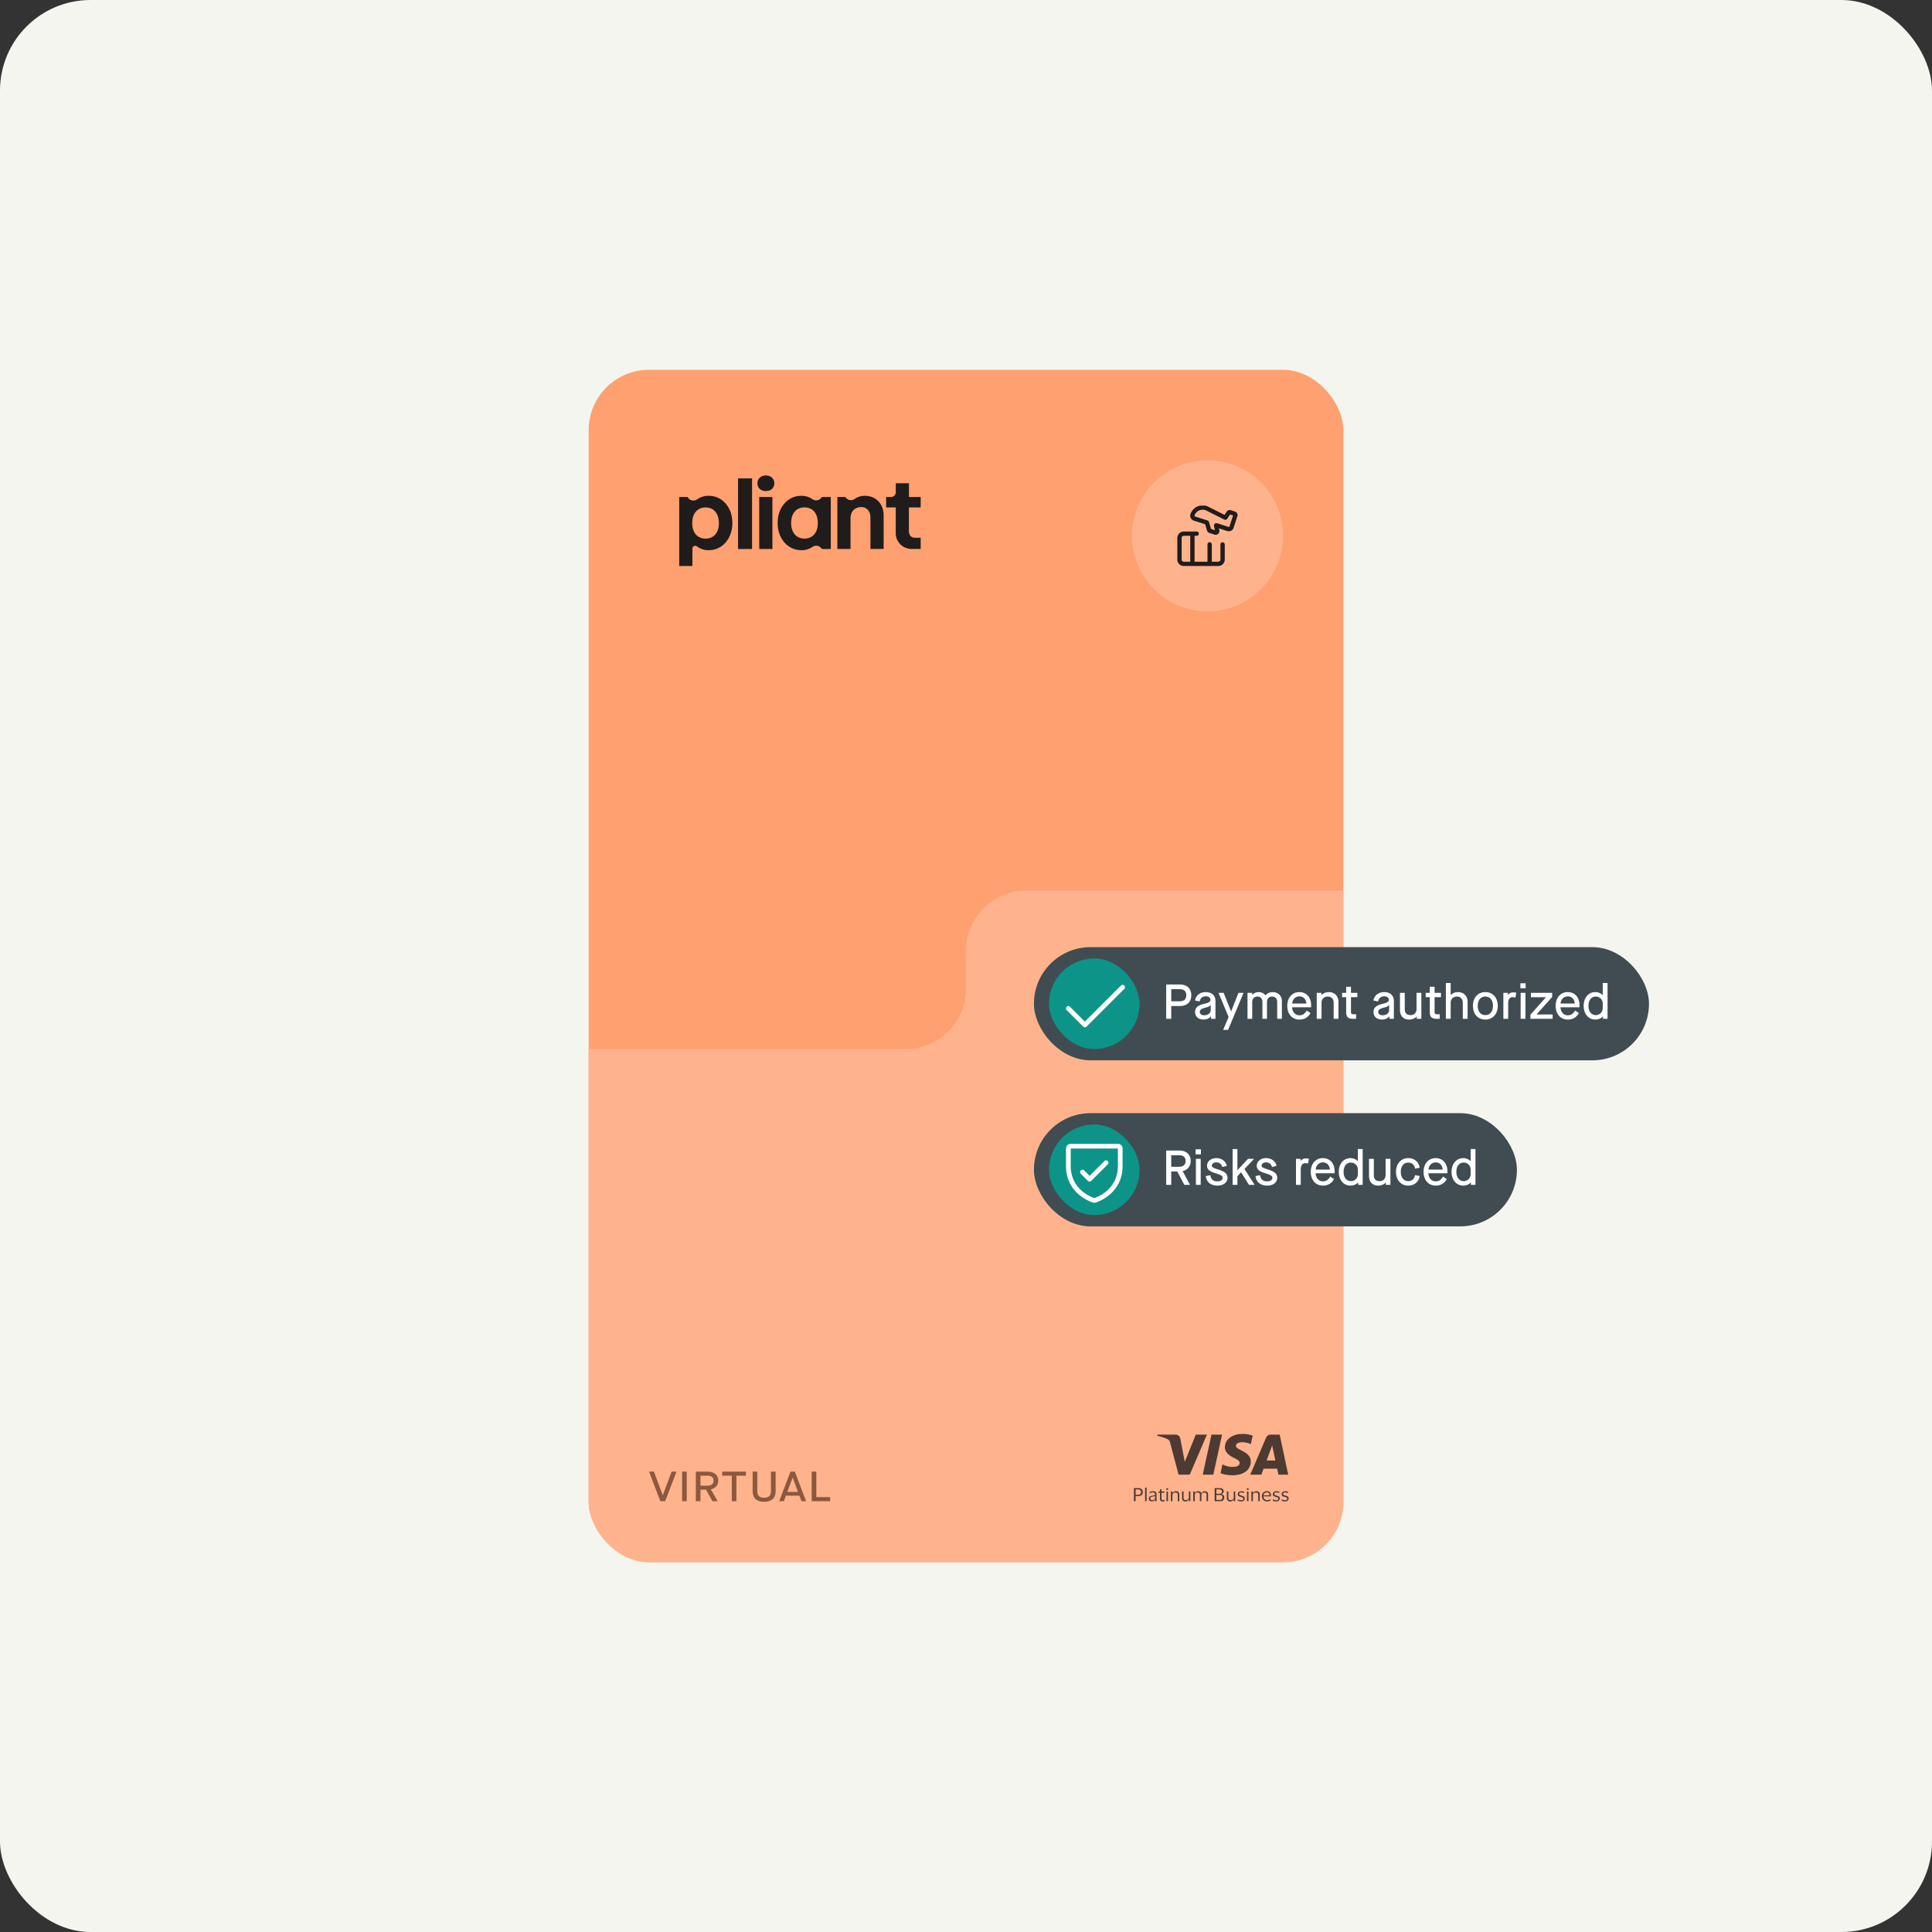
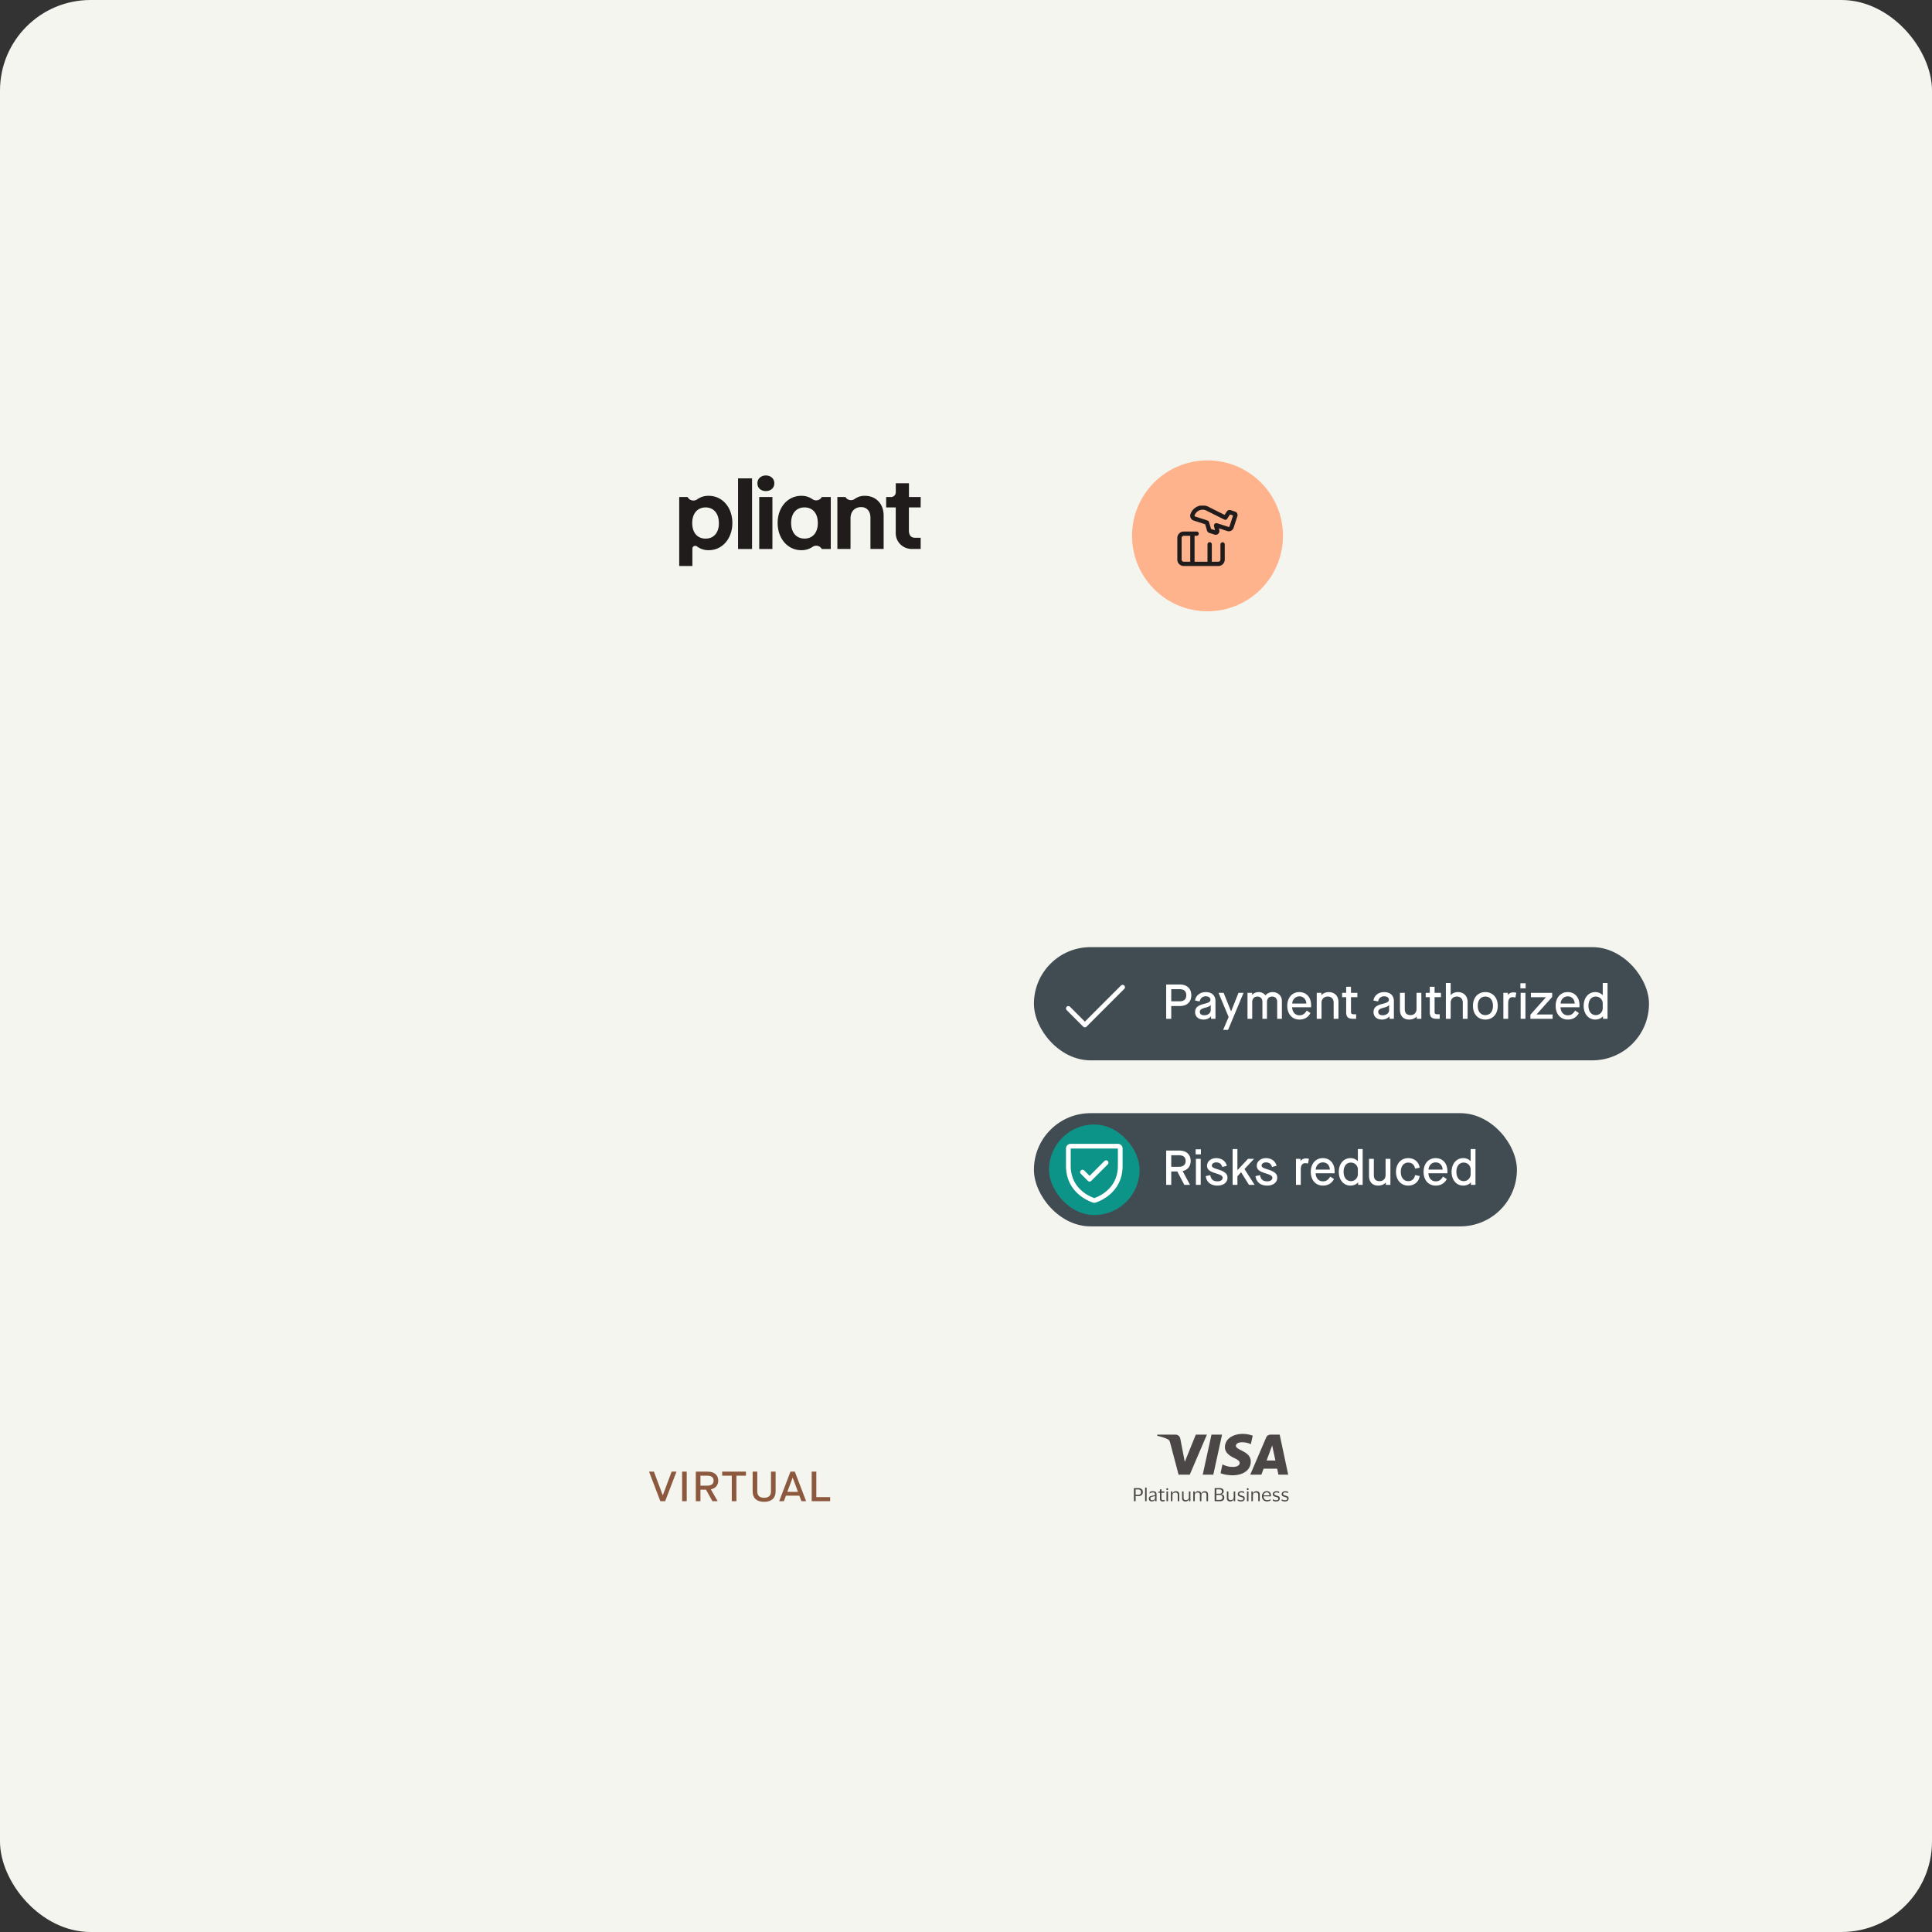
<svg xmlns="http://www.w3.org/2000/svg" fill="none" viewBox="0 0 512 512">
  <rect x="0" y="0" width="512" height="512" fill="#333333" stroke="none" />
  <g clip-path="url(#a)">
    <rect width="512" height="512" rx="24" fill="#F5F5F0" />
    <g clip-path="url(#b)">
-       <rect x="156" y="98" width="200" height="316" rx="16" fill="#FFA070" />
-       <path fill-rule="evenodd" clip-rule="evenodd" d="M256.002 252c0-8.836 7.163-16 16-16h84.001l-.001 178h-200V278h84c8.836 0 16-7.163 16-16v-10Z" fill="#FFB38D" />
      <path d="M200.716 128.084c0-1.283 1.003-2.084 2.248-2.084 1.245 0 2.248.801 2.248 2.084s-1.002 2.058-2.248 2.058c-1.246 0-2.248-.748-2.248-2.058ZM204.697 131.719v13.765h-3.494v-13.765h3.494ZM199.302 145.483v-18.709h-3.71v18.709h3.71Z" fill="#201C1C" />
      <path fill-rule="evenodd" clip-rule="evenodd" d="M187.827 145.804c3.602 0 6.255-3.074 6.255-7.215 0-4.118-2.653-7.191-6.258-7.191a5.064 5.064 0 0 0-3.033.912 1.741 1.741 0 0 1-1.977.062 1.72 1.72 0 0 1-.492-.488l-.107-.165H180V150h3.492v-4.611a.738.738 0 0 1 .423-.668.76.76 0 0 1 .796.087 4.952 4.952 0 0 0 3.116.996Zm-.842-11.333c2.057 0 3.521 1.498 3.521 4.144l.008.01c0 2.636-1.424 4.113-3.521 4.113s-3.547-1.476-3.547-4.123c0-2.646 1.483-4.144 3.539-4.144ZM220.163 131.719h-2.379a1.683 1.683 0 0 1-1.104.839 1.708 1.708 0 0 1-1.367-.264 4.985 4.985 0 0 0-2.972-.896c-3.576 0-6.256 3.049-6.256 7.191 0 4.141 2.68 7.215 6.256 7.215a5.07 5.07 0 0 0 2.996-.885c.194-.134.415-.226.647-.27a1.703 1.703 0 0 1 1.341.308c.189.142.345.322.459.527h2.379v-13.765Zm-6.956 2.748c2.085 0 3.521 1.475 3.521 4.122h.003c0 2.645-1.43 4.141-3.519 4.141-2.09 0-3.553-1.489-3.553-4.141 0-2.653 1.463-4.122 3.548-4.122Z" fill="#201C1C" />
      <path d="M234.173 136.607v8.874h-3.497v-8.291c0-1.792-1.029-2.806-2.436-2.806-1.653 0-2.844 1.097-2.844 2.995v8.095h-3.486v-13.763h2.126l.126.165a1.654 1.654 0 0 0 1.104.654c.219.033.443.021.658-.033.215-.053.417-.149.594-.28a4.442 4.442 0 0 1 2.706-.819c2.833 0 4.949 2.059 4.949 5.209ZM240.866 134.471h3.114l.02-2.761h-3.115v-3.647h-3.492v2.402a1.251 1.251 0 0 1-.373.886 1.276 1.276 0 0 1-.899.368h-1.282v2.752h2.542v6.849c0 1.102.444 2.159 1.233 2.939a4.26 4.26 0 0 0 2.978 1.217h2.396v-2.966H242.5c-1.09 0-1.634-.661-1.634-1.972v-6.067Z" fill="#201C1C" />
      <g opacity=".8" fill="#201C1C">
        <path d="m319.846 380.19-4.545 10.605h-2.967l-2.239-8.46c-.137-.52-.254-.71-.669-.932-.669-.356-1.786-.692-2.766-.902l.065-.311h4.778c.611 0 1.156.394 1.292 1.079l1.182 6.137 2.921-7.216h2.948Zm11.621 7.14c.013-2.799-3.96-2.951-3.934-4.201.006-.381.376-.787 1.188-.889.402-.051 1.512-.089 2.765.476l.494-2.246a7.636 7.636 0 0 0-2.623-.47c-2.772 0-4.726 1.441-4.739 3.503-.02 1.523 1.395 2.38 2.454 2.888 1.09.52 1.46.85 1.454 1.32-.007.711-.87 1.028-1.682 1.034-1.408.026-2.233-.374-2.882-.666l-.506 2.323c.655.291 1.863.552 3.122.564 2.948 0 4.876-1.421 4.889-3.63v-.006Zm7.323 3.471h2.597l-2.259-10.611h-2.396c-.539 0-.993.305-1.194.781l-4.207 9.824h2.947l.584-1.58h3.597l.338 1.58-.007.006Zm-3.129-3.757 1.48-3.985.851 3.985h-2.331Zm-11.803-6.854-2.318 10.605h-2.804l2.317-10.605h2.805ZM300.5 397.827v-3.464h1.146c.371 0 .664.091.885.267.222.176.326.443.326.794 0 .352-.111.625-.326.801-.221.176-.514.261-.885.261h-.697v1.341h-.449Zm1.081-3.106h-.632v1.42h.632c.26 0 .462-.053.599-.163.137-.111.208-.293.208-.547 0-.254-.071-.436-.208-.547-.137-.111-.339-.163-.599-.163ZM303.867 394.226v3.601h-.404v-3.601h.404ZM304.633 395.822l.046-.398a1.476 1.476 0 0 1 .84-.234c.332 0 .579.065.736.195.163.13.241.345.241.645v1.797h-.391v-.495h-.02a.783.783 0 0 1-.312.423.936.936 0 0 1-.527.137 1.01 1.01 0 0 1-.398-.078.685.685 0 0 1-.286-.241.737.737 0 0 1-.111-.41c0-.163.033-.3.104-.404a.66.66 0 0 1 .293-.234c.124-.052.28-.098.456-.131.215-.039.384-.071.514-.097a.68.68 0 0 0 .274-.124v-.117c0-.189-.046-.326-.13-.41-.085-.085-.248-.131-.489-.131-.149 0-.299.027-.449.079-.15.052-.28.13-.397.234h-.007l.013-.006Zm1.465 1.139v-.534c-.045.046-.136.078-.26.111a5.853 5.853 0 0 1-.456.097.95.95 0 0 0-.377.137c-.098.065-.144.189-.144.358 0 .156.046.267.137.345.091.078.215.111.371.111a.744.744 0 0 0 .645-.339.54.54 0 0 0 .084-.286ZM307.811 397.136c0 .163.033.274.104.333a.42.42 0 0 0 .274.084 1.04 1.04 0 0 0 .456-.091h.013l-.039.345a.812.812 0 0 1-.202.065c-.091.02-.183.026-.28.026-.228 0-.41-.052-.541-.163-.13-.11-.195-.286-.195-.533v-1.609h-.475l.052-.267.417-.058v-.554l.403-.058v.599h.788l-.052.338h-.736v1.543h.013ZM309.076 394.623c0-.065.026-.123.072-.169.045-.046.104-.065.182-.065s.137.019.182.065a.226.226 0 0 1 .072.169.226.226 0 0 1-.072.17.251.251 0 0 1-.182.065.263.263 0 0 1-.182-.065.238.238 0 0 1-.072-.17Zm.456.632v2.578h-.404v-2.578h.404ZM311.627 395.19c.28 0 .501.072.658.215.156.143.234.364.234.67v1.758h-.404v-1.64c0-.215-.045-.378-.136-.489-.091-.11-.261-.162-.502-.162a.864.864 0 0 0-.39.084.679.679 0 0 0-.384.625v1.576h-.404v-2.578h.39v.546h.02a.822.822 0 0 1 .221-.351.87.87 0 0 1 .332-.195c.124-.04.241-.059.365-.059ZM314.298 397.54a.86.86 0 0 0 .384-.084.691.691 0 0 0 .28-.248.641.641 0 0 0 .104-.371v-1.582h.404v2.578h-.385v-.54h-.019a.836.836 0 0 1-.221.351.99.99 0 0 1-.326.196 1.18 1.18 0 0 1-.358.058c-.28 0-.501-.071-.664-.221-.163-.143-.241-.371-.241-.677v-1.745h.404v1.654c0 .221.045.377.136.482.091.104.261.149.502.149ZM318.36 395.808h.019a.87.87 0 0 1 .221-.358.894.894 0 0 1 .326-.195c.117-.039.241-.065.358-.065.274 0 .488.071.638.221.15.15.222.371.222.677v1.739h-.404v-1.66c0-.222-.039-.378-.124-.482-.078-.098-.241-.15-.488-.15a.783.783 0 0 0-.528.182c-.143.117-.214.293-.214.521v1.589h-.404v-1.66c0-.222-.039-.378-.124-.482-.084-.098-.247-.15-.488-.15a.771.771 0 0 0-.371.085.642.642 0 0 0-.267.247.687.687 0 0 0-.098.371v1.589h-.404v-2.579h.391v.554h.02a.844.844 0 0 1 .534-.554.968.968 0 0 1 .351-.065c.228 0 .417.052.56.15.143.098.235.261.274.469v.006ZM321.895 397.827v-3.464h1.393c.306 0 .547.078.729.234a.781.781 0 0 1 .274.619.692.692 0 0 1-.196.501.842.842 0 0 1-.482.248v.013c.248.026.45.117.606.267.156.149.228.358.228.612 0 .182-.039.345-.111.495a.817.817 0 0 1-.345.351 1.25 1.25 0 0 1-.599.13h-1.484l-.013-.006Zm1.282-3.119h-.84v1.146h.84c.43 0 .645-.195.645-.579 0-.196-.052-.339-.163-.43-.111-.091-.267-.137-.482-.137Zm.065 2.78c.261 0 .45-.052.56-.162.111-.111.17-.274.17-.489 0-.215-.059-.384-.176-.495-.117-.11-.306-.162-.554-.162h-.905v1.308h.905ZM326.173 397.54a.86.86 0 0 0 .384-.084.691.691 0 0 0 .28-.248.655.655 0 0 0 .104-.371v-1.582h.404v2.578h-.391v-.54h-.02a.827.827 0 0 1-.221.351.979.979 0 0 1-.684.254c-.28 0-.501-.071-.657-.221-.163-.143-.241-.371-.241-.677v-1.745h.404v1.654c0 .221.045.377.136.482.091.104.261.149.502.149ZM328.035 395.952c0-.17.039-.313.124-.423a.786.786 0 0 1 .338-.254c.144-.059.306-.085.495-.085.157 0 .3.013.423.046.124.032.215.058.28.091l.02.371h-.013a.645.645 0 0 0-.202-.098 1.58 1.58 0 0 0-.267-.065 1.263 1.263 0 0 0-.26-.026.881.881 0 0 0-.41.078c-.098.052-.15.156-.15.306 0 .091.019.163.065.215a.483.483 0 0 0 .195.13c.085.033.196.072.319.104.176.052.326.105.456.15.13.046.234.117.306.202.072.091.111.221.111.391 0 .267-.085.468-.261.605-.175.137-.41.209-.716.209-.176 0-.332-.02-.488-.059a1.216 1.216 0 0 1-.371-.15l-.033-.397h.013c.104.091.235.163.404.215.163.052.319.071.469.071.208 0 .358-.032.455-.097.098-.065.144-.176.144-.319a.334.334 0 0 0-.072-.222.49.49 0 0 0-.215-.13c-.098-.032-.208-.071-.351-.11a6.85 6.85 0 0 1-.417-.137.707.707 0 0 1-.3-.209c-.071-.091-.11-.227-.11-.403h.019ZM330.404 394.623c0-.065.026-.123.072-.169.045-.046.104-.065.182-.065s.137.019.183.065a.228.228 0 0 1 .071.169.229.229 0 0 1-.071.17.267.267 0 0 1-.183.065.264.264 0 0 1-.182-.065.238.238 0 0 1-.072-.17Zm.456.632v2.578h-.404v-2.578h.404ZM332.957 395.19c.28 0 .502.072.658.215.156.143.234.364.234.67v1.758h-.404v-1.64c0-.215-.045-.378-.136-.489-.091-.11-.261-.162-.502-.162a.864.864 0 0 0-.39.084.685.685 0 0 0-.28.248.71.71 0 0 0-.104.377v1.576h-.404v-2.578h.384v.546h.026a.883.883 0 0 1 .221-.351.866.866 0 0 1 .333-.195c.123-.04.24-.059.364-.059ZM335.764 397.56c.235 0 .417-.026.567-.085.143-.058.273-.13.391-.228h.006l-.039.371a1.186 1.186 0 0 1-.358.183 1.786 1.786 0 0 1-.599.084c-.261 0-.488-.058-.684-.175a1.177 1.177 0 0 1-.456-.482 1.44 1.44 0 0 1-.162-.697c0-.26.052-.495.162-.697.111-.201.254-.364.443-.481.189-.118.397-.176.632-.176.273 0 .488.045.657.143.17.098.293.228.372.404.078.175.117.371.117.599v.11c0 .046-.007.079-.013.111h-1.947V396.557c0 .306.091.547.254.723.163.176.384.267.67.267l-.013.013Zm-.097-2.064a.768.768 0 0 0-.554.208c-.136.137-.221.332-.254.586h1.557v-.045c0-.15-.026-.287-.066-.398a.55.55 0 0 0-.227-.26c-.111-.065-.261-.091-.45-.091h-.006ZM337.326 395.952c0-.17.039-.313.124-.423a.786.786 0 0 1 .338-.254c.144-.059.306-.085.495-.085.157 0 .3.013.424.046.123.032.214.058.279.091l.02.371h-.013a.645.645 0 0 0-.202-.098 1.58 1.58 0 0 0-.267-.065 1.263 1.263 0 0 0-.26-.026.881.881 0 0 0-.41.078c-.098.052-.15.156-.15.306 0 .091.019.163.065.215a.49.49 0 0 0 .195.13c.085.033.196.072.319.104.176.052.326.105.456.15.13.046.234.117.306.202.072.091.111.221.111.391 0 .267-.085.468-.261.605-.175.137-.41.209-.716.209-.176 0-.332-.02-.488-.059a1.216 1.216 0 0 1-.371-.15l-.033-.397h.013c.104.091.235.163.404.215.163.052.319.071.469.071.208 0 .358-.032.455-.097.098-.065.144-.176.144-.319a.334.334 0 0 0-.072-.222.49.49 0 0 0-.215-.13c-.098-.032-.208-.071-.351-.11a6.85 6.85 0 0 1-.417-.137.707.707 0 0 1-.3-.209c-.071-.091-.11-.227-.11-.403h.019ZM339.67 395.952c0-.17.039-.313.124-.423a.78.78 0 0 1 .338-.254c.143-.059.306-.085.495-.085.156 0 .3.013.423.046.124.032.215.058.28.091l.02.371h-.013a.645.645 0 0 0-.202-.098c-.085-.026-.169-.052-.267-.065a1.269 1.269 0 0 0-.26-.026.889.889 0 0 0-.411.078c-.097.052-.149.156-.149.306 0 .091.019.163.065.215.045.052.11.098.195.13.085.033.195.072.319.104.176.052.326.105.456.15.13.046.234.117.306.202a.623.623 0 0 1 .111.391c0 .267-.085.468-.261.605-.176.137-.41.209-.716.209-.176 0-.332-.02-.488-.059a1.233 1.233 0 0 1-.372-.15l-.032-.397h.013c.104.091.234.163.404.215.162.052.319.071.468.071.209 0 .358-.032.456-.097.098-.065.143-.176.143-.319a.34.34 0 0 0-.071-.222.49.49 0 0 0-.215-.13c-.098-.032-.208-.071-.352-.11a6.804 6.804 0 0 1-.416-.137.707.707 0 0 1-.3-.209c-.072-.091-.111-.227-.111-.403h.02Z" />
      </g>
      <path d="m176.275 397.832 3.001-7.832h-1.286l-2.334 6.255h-.024L173.298 390H172l3.001 7.832h1.274ZM181.989 397.832V390h-1.226v7.832h1.226ZM188.388 394.688c1.226-.257 1.953-1.096 1.953-2.305 0-1.488-1.06-2.383-2.799-2.383h-3.143v7.832h1.226v-3.054h1.465l1.715 3.054h1.381l-1.798-3.133v-.011Zm-2.763-3.614h1.798c1.12 0 1.691.436 1.691 1.309s-.583 1.332-1.691 1.332h-1.798v-2.641ZM195.156 397.832v-6.758h2.525V390h-6.299v1.074h2.548v6.758h1.226ZM202.497 398c1.941 0 3.048-.985 3.048-2.73V390h-1.226v5.214c0 1.13-.608 1.712-1.822 1.712-1.215 0-1.81-.582-1.81-1.734V390h-1.227v5.27c0 1.745 1.084 2.73 3.037 2.73ZM213.627 397.832 210.638 390h-1.155l-2.989 7.832h1.239l.547-1.466h3.561l.548 1.466h1.238Zm-3.572-6.243h.023l1.394 3.77h-2.822l1.405-3.77ZM220 397.832v-1.074h-3.668V390h-1.226v7.832H220Z" fill="#8C583E" />
      <circle cx="320" cy="142" r="20" fill="#FFB38D" />
      <g clip-path="url(#c)">
        <path fill-rule="evenodd" clip-rule="evenodd" d="M319.03 133.952a3.401 3.401 0 0 0-2.738.994 3.403 3.403 0 0 0-.794 1.258 1.347 1.347 0 0 0 .914 1.773l2.961.954.013.004.476 1.632a.988.988 0 0 0 .65.675l1.345.433h.001a.99.99 0 0 0 1.24-.602.99.99 0 0 0 .049-.5l-.005-.027-.11-.531 2.181.71a1.336 1.336 0 0 0 1.691-.82l.005-.014 1.029-3.166a.59.59 0 0 0 .023-.101.963.963 0 0 0-.593-1.017l-1.173-.4a.957.957 0 0 0-1.101.368l-.008.012-.557.862-4.097-2.049a3.428 3.428 0 0 0-1.402-.448Zm6.933 2.384.81.275-.948 2.917a.19.19 0 0 1-.097.106.197.197 0 0 1-.147.009l-.01-.004-2.914-.948a.56.56 0 0 0-.177-.028h-.194a.572.572 0 0 0-.56.688l.241 1.159-1.028-.332-.539-1.847a.575.575 0 0 0-.362-.38l-.297-.102-.012-.004-2.983-.96a.358.358 0 0 0-.035-.011.206.206 0 0 1-.142-.272l.004-.01a2.274 2.274 0 0 1 3.297-1.197l.034.019 4.572 2.286c.26.13.577.043.735-.201l.752-1.163Zm-12.653 5.831a.572.572 0 0 1 .404-.167h1.715v6.857h-1.715a.572.572 0 0 1-.571-.571v-5.715c0-.151.06-.296.167-.404Zm.404-1.31H317.143a.572.572 0 0 1 0 1.143h-.572v6.857H320v-4.571a.572.572 0 1 1 1.143 0v4.571h1.714a.57.57 0 0 0 .572-.571v-4a.571.571 0 1 1 1.142 0v4a1.714 1.714 0 0 1-1.714 1.714h-9.143a1.718 1.718 0 0 1-1.714-1.714v-5.715a1.718 1.718 0 0 1 1.714-1.714Z" fill="#201C1C" />
      </g>
    </g>
    <rect x="274" y="251" width="163" height="30" rx="15" fill="#404C52" />
-     <rect x="278" y="254" width="24" height="24" rx="12" fill="#0D9488" />
    <path d="m297.942 262.067-10 10a.635.635 0 0 1-.442.183.628.628 0 0 1-.442-.183l-4.375-4.375a.621.621 0 0 1-.183-.442.621.621 0 0 1 .625-.625c.166 0 .325.066.442.183l3.933 3.933 9.558-9.558a.625.625 0 0 1 .884.884ZM310.392 270h-1.339v-9.1h3.588c1.924 0 3.068 1.092 3.068 2.86 0 1.781-1.144 2.847-3.081 2.847h-2.236V270Zm0-7.852v3.211h2.184c1.196 0 1.794-.533 1.794-1.599 0-1.092-.585-1.612-1.781-1.612h-2.197Zm8.587 8.047c-1.378 0-2.262-.78-2.262-1.989 0-1.157.676-1.768 2.431-2.184 1.248-.312 1.638-.572 1.638-1.066 0-.559-.481-.923-1.261-.923-.845 0-1.43.507-1.599 1.365l-1.235-.26c.234-1.352 1.352-2.223 2.834-2.223 1.599 0 2.587.897 2.587 2.353V270h-1.17v-.663h-.026c-.429.546-1.131.858-1.937.858Zm.156-1.144c1.001 0 1.716-.572 1.716-1.378v-1.365h-.026c-.13.299-.533.507-1.352.728-1.092.273-1.508.572-1.508 1.092 0 .598.416.923 1.17.923Zm6.322 3.874h-1.313l1.456-3.406-2.678-6.409h1.352l1.963 4.901h.026l1.95-4.901h1.339l-4.095 9.815Zm6.392-2.925h-1.248v-6.89h1.222v.546h.026c.364-.455 1.04-.741 1.716-.741.728 0 1.417.338 1.781.858h.026a2.461 2.461 0 0 1 1.885-.858c1.404 0 2.457.962 2.457 2.353V270h-1.248v-4.524c0-.845-.546-1.378-1.352-1.378-.819 0-1.352.585-1.352 1.456V270h-1.209v-4.524c0-.845-.559-1.378-1.339-1.378-.832 0-1.365.585-1.365 1.456V270Zm12.502.195c-1.924 0-3.211-1.469-3.211-3.64 0-2.158 1.3-3.64 3.198-3.64 1.885 0 3.12 1.404 3.12 3.484v.533h-5.031c.039 1.196.767 2.132 1.911 2.132.871 0 1.391-.338 1.963-1.261l.988.663c-.611 1.144-1.625 1.729-2.938 1.729Zm-1.898-4.238h3.744c-.052-1.105-.754-1.911-1.859-1.911-1.053 0-1.859.871-1.885 1.911Zm7.769 4.043h-1.274v-6.89h1.222v.611h.026c.416-.481 1.183-.806 1.911-.806 1.573 0 2.6 1.027 2.6 2.639V270h-1.274v-4.251c0-1.027-.585-1.651-1.573-1.651s-1.638.663-1.638 1.651V270Zm9.492-6.89v1.144h-1.69v3.926c0 .442.169.611.741.611h.624V270h-.728c-1.404 0-1.911-.481-1.911-1.794v-3.952h-1.079v-1.144h1.079v-1.612h1.274v1.612h1.69Zm6.545 7.085c-1.378 0-2.262-.78-2.262-1.989 0-1.157.676-1.768 2.431-2.184 1.248-.312 1.638-.572 1.638-1.066 0-.559-.481-.923-1.261-.923-.845 0-1.43.507-1.599 1.365l-1.235-.26c.234-1.352 1.352-2.223 2.834-2.223 1.599 0 2.587.897 2.587 2.353V270h-1.17v-.663h-.026c-.429.546-1.131.858-1.937.858Zm.156-1.144c1.001 0 1.716-.572 1.716-1.378v-1.365h-.026c-.13.299-.533.507-1.352.728-1.092.273-1.508.572-1.508 1.092 0 .598.416.923 1.17.923Zm7.033 1.144c-1.547 0-2.444-.949-2.444-2.6v-4.485h1.274v4.251c0 1.118.507 1.651 1.547 1.651.962 0 1.573-.65 1.573-1.651v-4.251h1.274V270h-1.222v-.611h-.026c-.429.494-1.17.806-1.976.806Zm8.424-7.085v1.144h-1.69v3.926c0 .442.169.611.741.611h.624V270h-.728c-1.404 0-1.911-.481-1.911-1.794v-3.952h-1.079v-1.144h1.079v-1.612h1.274v1.612h1.69Zm2.572 6.89h-1.274v-9.49h1.274v3.211h.026c.39-.481 1.131-.806 1.859-.806 1.573 0 2.6 1.027 2.6 2.6V270h-1.274v-4.251c0-1.027-.585-1.651-1.573-1.651s-1.638.663-1.638 1.651V270Zm9.19.195c-1.976 0-3.289-1.469-3.289-3.64 0-2.171 1.313-3.64 3.289-3.64 1.963 0 3.289 1.469 3.289 3.64 0 2.171-1.326 3.64-3.289 3.64Zm0-1.183c1.248 0 2.015-.949 2.015-2.457s-.767-2.457-2.015-2.457c-1.248 0-2.015.949-2.015 2.457s.767 2.457 2.015 2.457Zm6.047.988h-1.274v-6.89h1.196v.572h.026c.273-.429.793-.689 1.443-.689.286 0 .52.039.767.104l-.247 1.274a2.482 2.482 0 0 0-.715-.117c-.793 0-1.196.533-1.196 1.742V270Zm4.63-8.086h-1.391v-1.339h1.391v1.339Zm-.052 8.086h-1.274v-6.89h1.274V270Zm7.203 0h-5.889v-1.092l4.108-4.615v-.026h-3.978v-1.157h5.642v1.092l-4.121 4.615v.026h4.238V270Zm4.011.195c-1.924 0-3.211-1.469-3.211-3.64 0-2.158 1.3-3.64 3.198-3.64 1.885 0 3.12 1.404 3.12 3.484v.533h-5.031c.039 1.196.767 2.132 1.911 2.132.871 0 1.391-.338 1.963-1.261l.988.663c-.611 1.144-1.625 1.729-2.938 1.729Zm-1.898-4.238h3.744c-.052-1.105-.754-1.911-1.859-1.911-1.053 0-1.859.871-1.885 1.911Zm9.19 4.238c-1.794 0-3.081-1.495-3.081-3.64s1.287-3.64 3.094-3.64c.806 0 1.495.325 1.937.819h.026v-3.224h1.274V270h-1.209v-.663h-.026c-.429.533-1.17.858-2.015.858Zm.156-1.183c1.014 0 1.82-.819 1.82-1.859v-1.209c0-1.04-.806-1.846-1.859-1.846-1.17 0-1.924.949-1.924 2.457s.767 2.457 1.963 2.457Z" fill="#fff" />
    <rect x="274" y="295" width="128" height="30" rx="15" fill="#404C52" />
    <rect x="278" y="298" width="24" height="24" rx="12" fill="#0D9488" />
    <path d="M296.25 303.125h-12.5a1.252 1.252 0 0 0-1.25 1.25v4.592c0 7.001 5.923 9.324 7.109 9.718.254.086.528.086.782 0 1.187-.394 7.109-2.717 7.109-9.718v-4.592a1.252 1.252 0 0 0-1.25-1.25Zm0 5.843c0 6.127-5.184 8.173-6.25 8.53-1.057-.353-6.25-2.398-6.25-8.53v-4.593h12.5v4.593Zm-9.817 2.099a.625.625 0 0 1 .884-.884l1.433 1.433 3.933-3.933a.635.635 0 0 1 .442-.183.632.632 0 0 1 .442.183.635.635 0 0 1 .183.442.632.632 0 0 1-.183.442l-4.375 4.375a.635.635 0 0 1-.442.183.632.632 0 0 1-.442-.183l-1.875-1.875ZM313.408 310.347v.013l1.963 3.64h-1.508l-1.872-3.549h-1.599V314h-1.339v-9.1h3.432c1.898 0 3.055 1.04 3.055 2.769 0 1.404-.793 2.379-2.132 2.678Zm-3.016-4.199v3.068h1.963c1.209 0 1.846-.533 1.846-1.547 0-1.014-.624-1.521-1.846-1.521h-1.963Zm7.86-.234h-1.391v-1.339h1.391v1.339ZM318.2 314h-1.274v-6.89h1.274V314Zm4.472.195c-1.807 0-2.925-.91-3.133-2.509l1.196-.26c.221 1.157.767 1.638 1.937 1.638.819 0 1.339-.39 1.339-.936 0-.481-.39-.741-1.82-1.183-1.677-.507-2.314-1.027-2.314-2.028 0-1.118 1.053-2.002 2.431-2.002 1.443 0 2.522.806 2.808 2.041l-1.196.312c-.234-.806-.767-1.222-1.612-1.222-.689 0-1.157.39-1.157.845 0 .416.325.611 1.573 1.001 1.846.585 2.574 1.144 2.574 2.236 0 1.209-1.066 2.067-2.626 2.067Zm5.255-.195h-1.274v-9.49h1.274v5.577h.026l2.782-2.977h1.599l-2.535 2.691L332.49 314h-1.495l-2.08-3.328h-.026l-.962 1.053V314Zm7.926.195c-1.807 0-2.925-.91-3.133-2.509l1.196-.26c.221 1.157.767 1.638 1.937 1.638.819 0 1.339-.39 1.339-.936 0-.481-.39-.741-1.82-1.183-1.677-.507-2.314-1.027-2.314-2.028 0-1.118 1.053-2.002 2.431-2.002 1.443 0 2.522.806 2.808 2.041l-1.196.312c-.234-.806-.767-1.222-1.612-1.222-.689 0-1.157.39-1.157.845 0 .416.325.611 1.573 1.001 1.846.585 2.574 1.144 2.574 2.236 0 1.209-1.066 2.067-2.626 2.067Zm8.867-.195h-1.274v-6.89h1.196v.572h.026c.273-.429.793-.689 1.443-.689.286 0 .52.039.767.104l-.247 1.274a2.482 2.482 0 0 0-.715-.117c-.793 0-1.196.533-1.196 1.742V314Zm5.862.195c-1.924 0-3.211-1.469-3.211-3.64 0-2.158 1.3-3.64 3.198-3.64 1.885 0 3.12 1.404 3.12 3.484v.533h-5.031c.039 1.196.767 2.132 1.911 2.132.871 0 1.391-.338 1.963-1.261l.988.663c-.611 1.144-1.625 1.729-2.938 1.729Zm-1.898-4.238h3.744c-.052-1.105-.754-1.911-1.859-1.911-1.053 0-1.859.871-1.885 1.911Zm9.189 4.238c-1.794 0-3.081-1.495-3.081-3.64s1.287-3.64 3.094-3.64c.806 0 1.495.325 1.937.819h.026v-3.224h1.274V314h-1.209v-.663h-.026c-.429.533-1.17.858-2.015.858Zm.156-1.183c1.014 0 1.82-.819 1.82-1.859v-1.209c0-1.04-.806-1.846-1.859-1.846-1.17 0-1.924.949-1.924 2.457s.767 2.457 1.963 2.457Zm7.218 1.183c-1.547 0-2.444-.949-2.444-2.6v-4.485h1.274v4.251c0 1.118.507 1.651 1.547 1.651.962 0 1.573-.65 1.573-1.651v-4.251h1.274V314h-1.222v-.611h-.026c-.429.494-1.17.806-1.976.806Zm7.943 0c-1.911 0-3.237-1.469-3.237-3.64 0-2.171 1.326-3.64 3.237-3.64 1.599 0 2.795.975 3.042 2.535l-1.222.247c-.182-1.027-.858-1.599-1.82-1.599-1.183 0-1.963.949-1.963 2.457s.78 2.457 1.963 2.457c.975 0 1.638-.572 1.82-1.599l1.222.247c-.247 1.56-1.443 2.535-3.042 2.535Zm7.282 0c-1.924 0-3.211-1.469-3.211-3.64 0-2.158 1.3-3.64 3.198-3.64 1.885 0 3.12 1.404 3.12 3.484v.533h-5.031c.039 1.196.767 2.132 1.911 2.132.871 0 1.391-.338 1.963-1.261l.988.663c-.611 1.144-1.625 1.729-2.938 1.729Zm-1.898-4.238h3.744c-.052-1.105-.754-1.911-1.859-1.911-1.053 0-1.859.871-1.885 1.911Zm9.189 4.238c-1.794 0-3.081-1.495-3.081-3.64s1.287-3.64 3.094-3.64c.806 0 1.495.325 1.937.819h.026v-3.224h1.274V314h-1.209v-.663h-.026c-.429.533-1.17.858-2.015.858Zm.156-1.183c1.014 0 1.82-.819 1.82-1.859v-1.209c0-1.04-.806-1.846-1.859-1.846-1.17 0-1.924.949-1.924 2.457s.767 2.457 1.963 2.457Z" fill="#fff" />
  </g>
  <defs>
    <clipPath id="a">
      <path fill="#fff" d="M0 0h512v512H0z" />
    </clipPath>
    <clipPath id="b">
      <rect x="156" y="98" width="200" height="316" rx="16" fill="#fff" />
    </clipPath>
    <clipPath id="c">
      <path fill="#fff" transform="translate(312 134)" d="M0 0h16v16H0z" />
    </clipPath>
  </defs>
</svg>